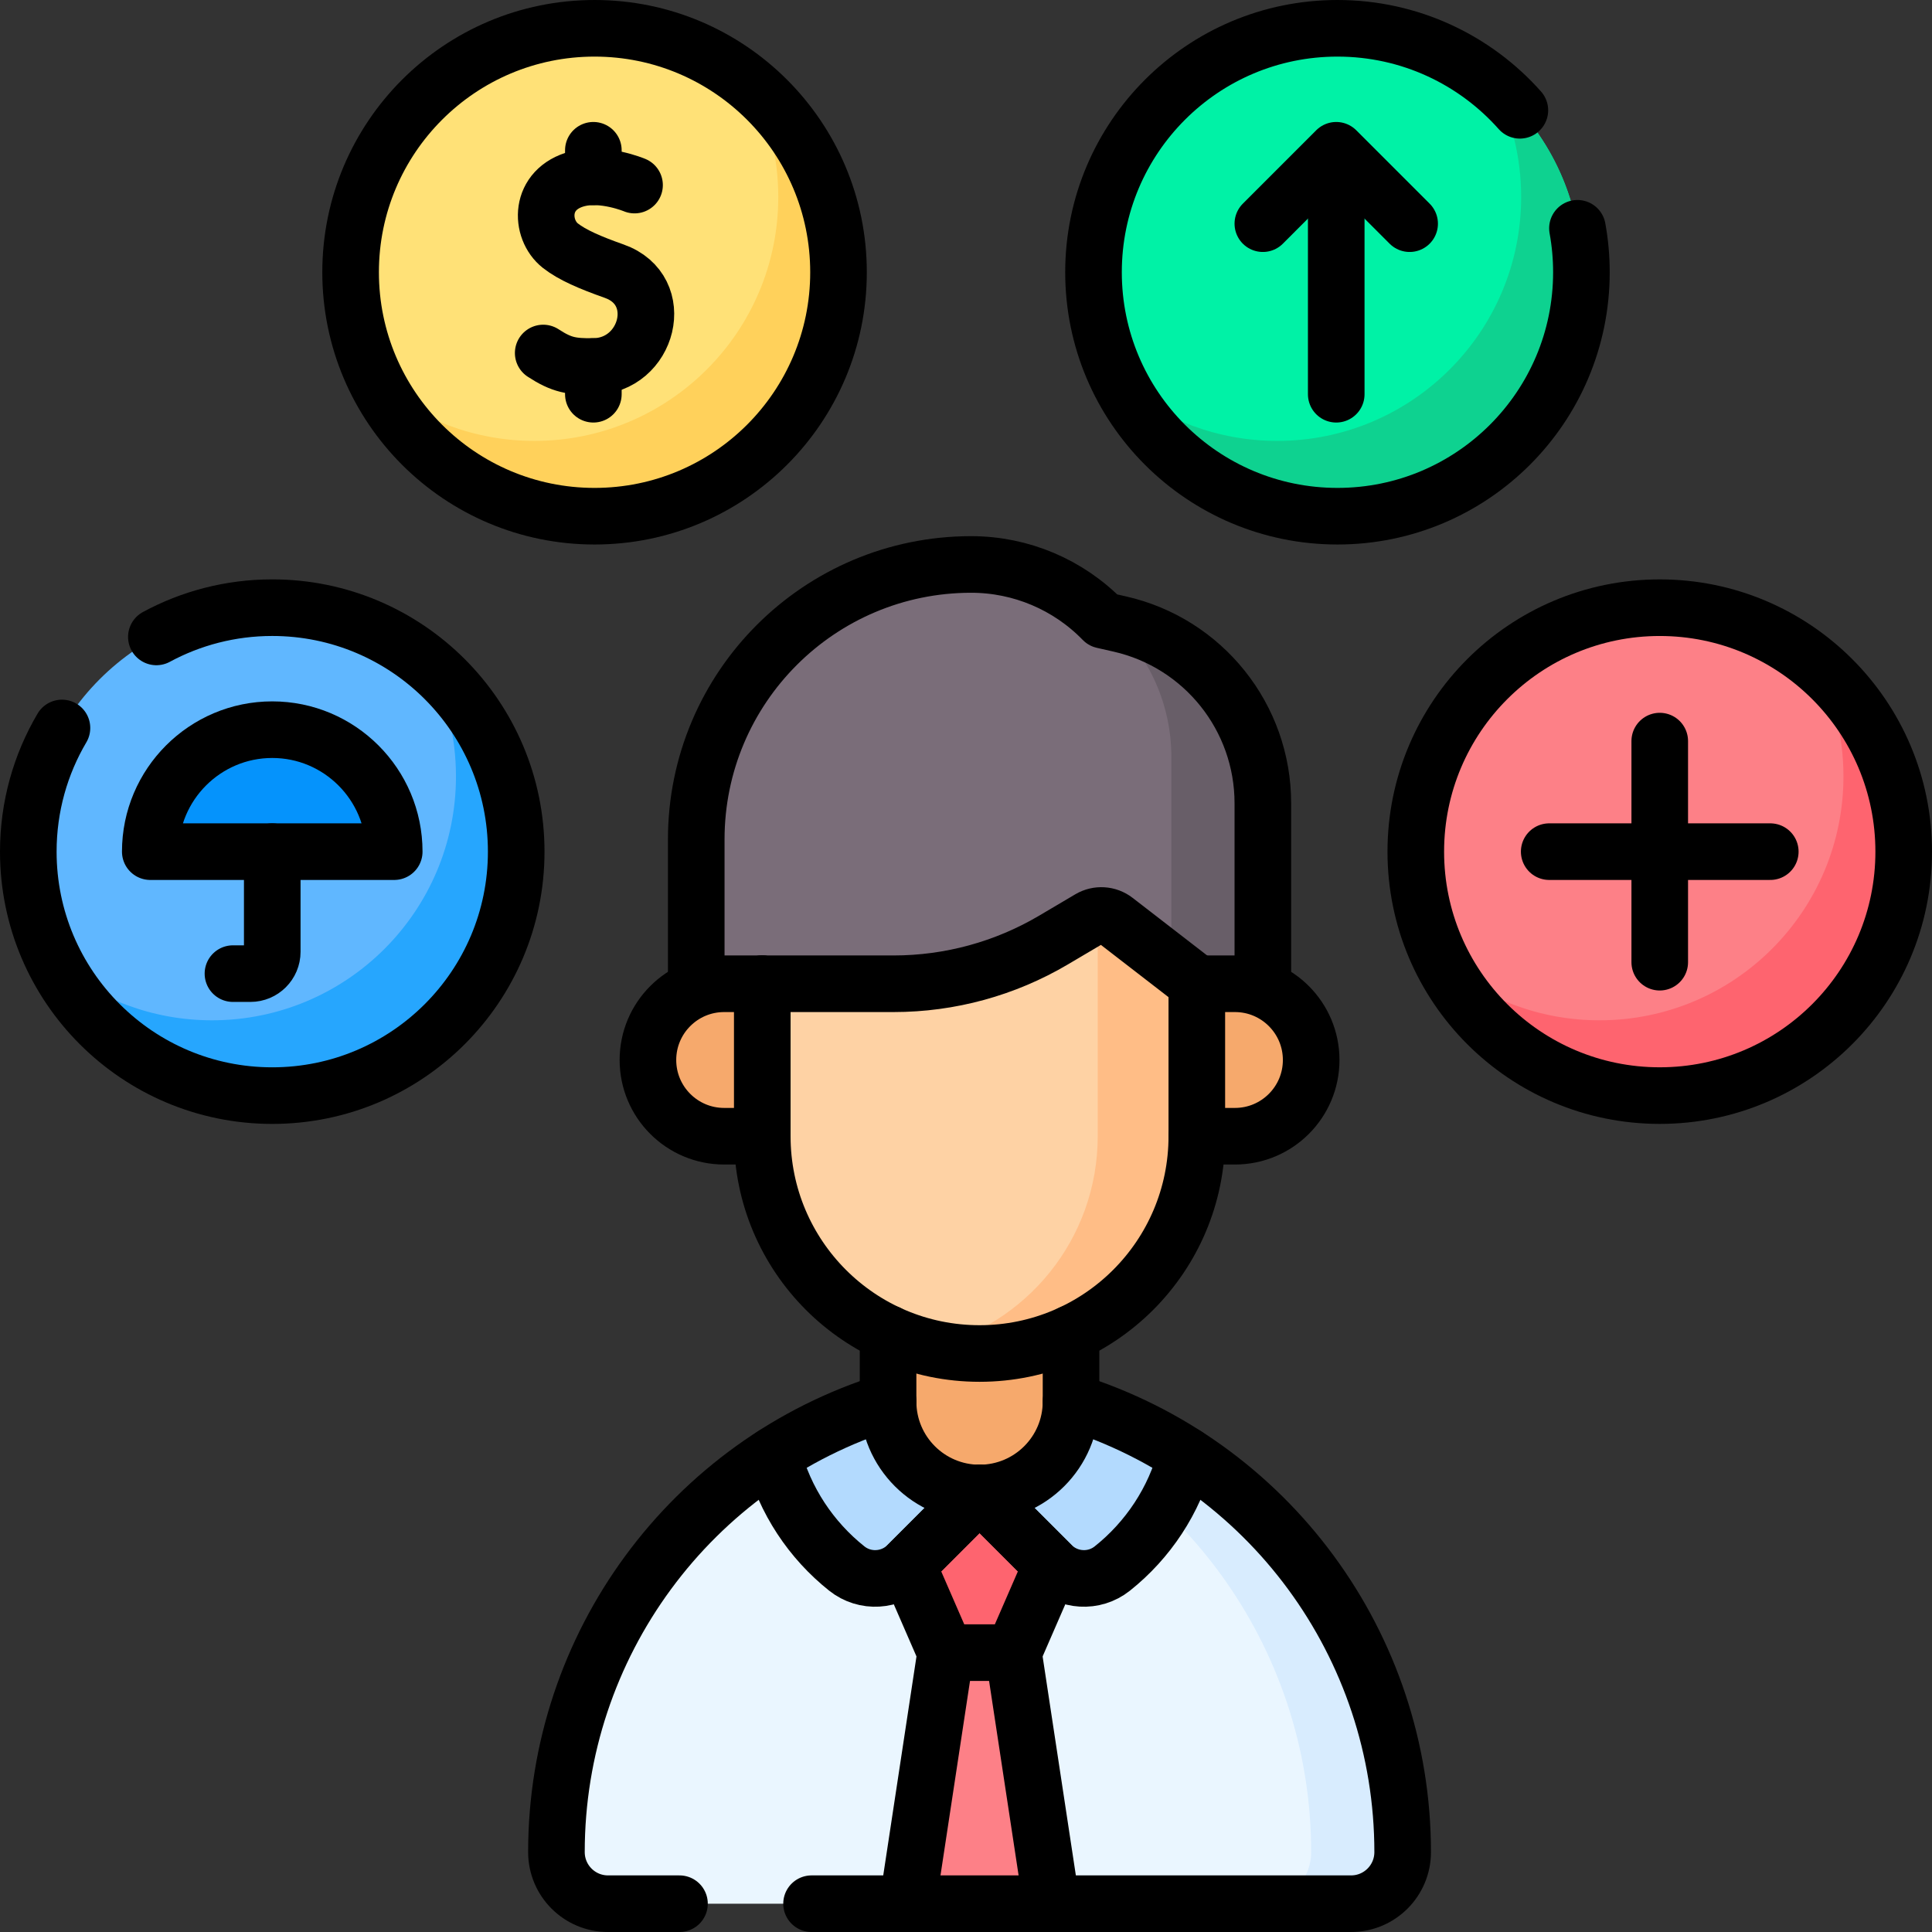
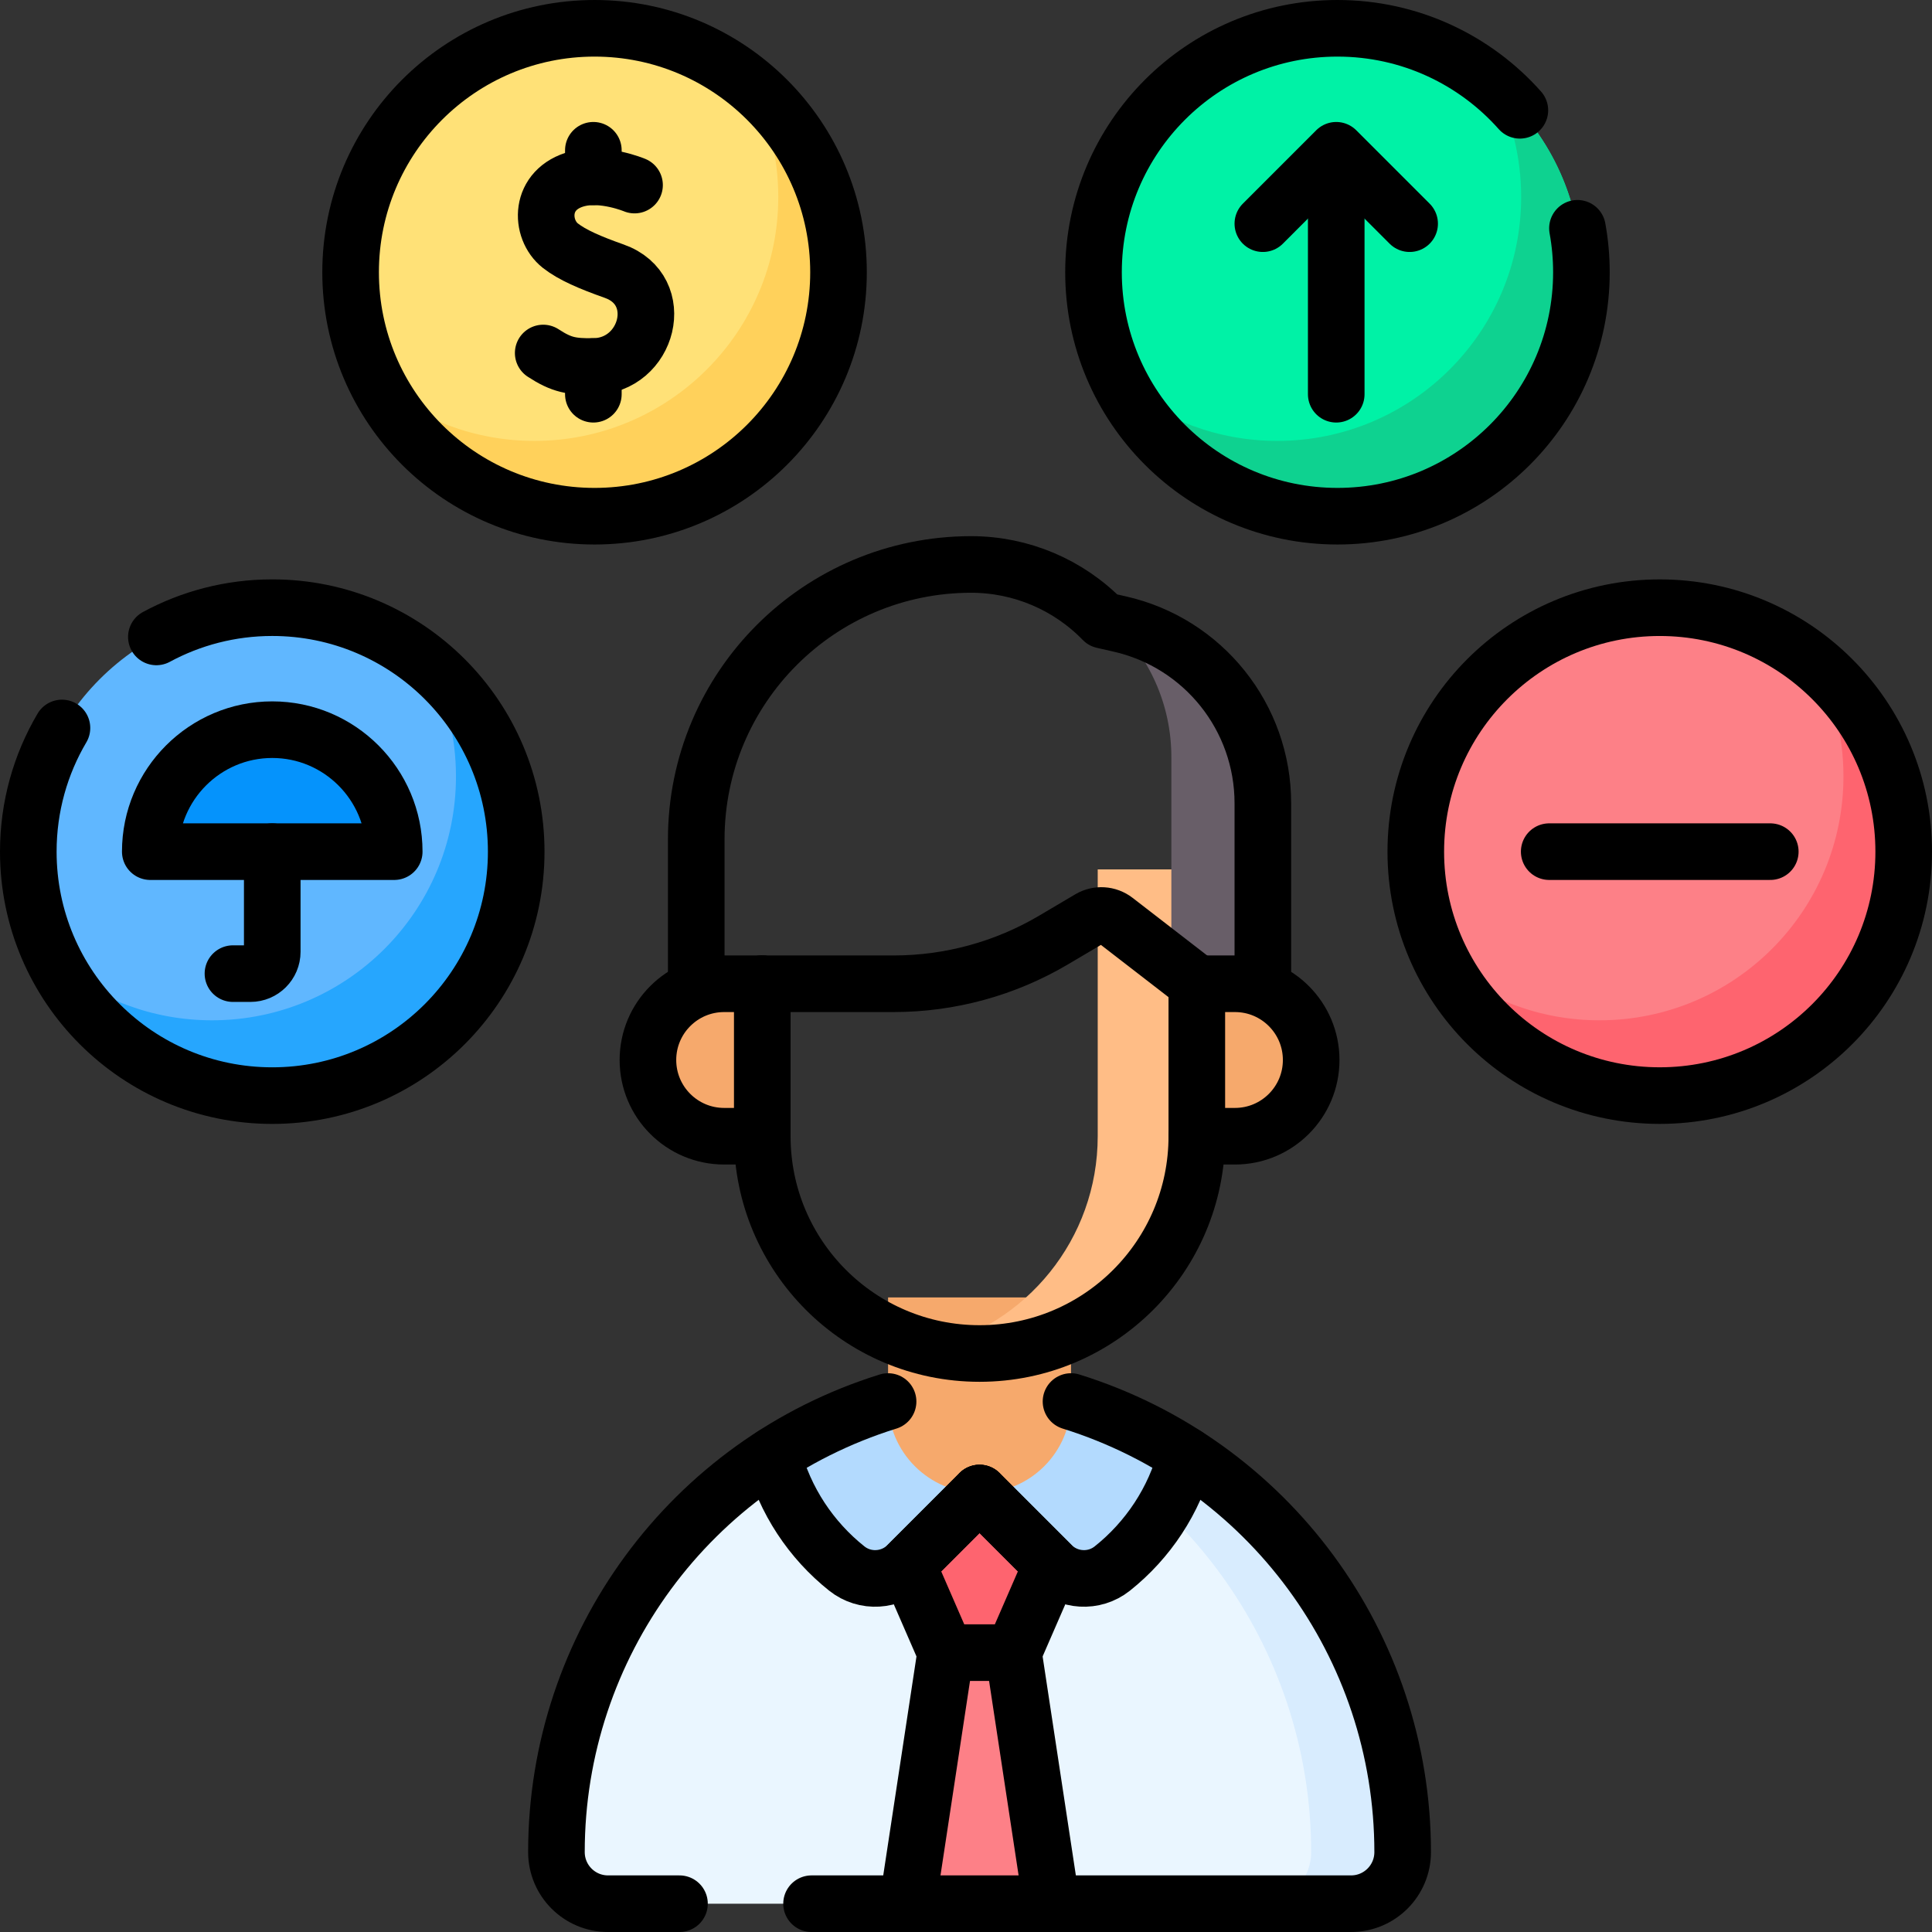
<svg xmlns="http://www.w3.org/2000/svg" id="Capa_1" x="0px" y="0px" viewBox="0 0 512 512" style="enable-background:new 0 0 512 512;" xml:space="preserve">
  <rect x="0" y="0" width="512" height="512" fill="#333333" stroke="none" />
  <g>
    <g>
      <g>
        <circle style="fill:#FD8087;" cx="439.85" cy="225.695" r="64.65" />
        <path style="fill:#FE646F;" d="M481.356,176.139c4.579,8.872,7.181,18.93,7.181,29.602c0,35.705-28.945,64.65-64.65,64.65&#10;&#09;&#09;&#09;&#09;c-15.803,0-30.275-5.678-41.506-15.094c10.742,20.811,32.436,35.048,57.469,35.048c35.705,0,64.65-28.945,64.65-64.65&#10;&#09;&#09;&#09;&#09;C504.5,205.793,495.5,187.998,481.356,176.139z" />
      </g>
      <g>
        <path style="fill:#EAF6FF;" d="M283.835,371.424h-48.488l0,0c-52.273,16.271-87.884,64.652-87.884,119.399v0&#10;&#09;&#09;&#09;&#09;c0,7.554,6.124,13.678,13.678,13.678h196.901c7.554,0,13.678-6.124,13.678-13.678v0&#10;&#09;&#09;&#09;&#09;C371.719,436.076,336.107,387.695,283.835,371.424L283.835,371.424z" />
        <polygon style="fill:#FD8087;" points="278.666,504.5 268.564,437.962 250.617,437.962 240.515,504.5 &#09;&#09;&#09;" />
        <path style="fill:#D8ECFE;" d="M283.835,371.424L283.835,371.424l-24.244,0l0,0c52.273,16.271,87.884,64.652,87.884,119.399v0&#10;&#09;&#09;&#09;&#09;c0,7.554-6.124,13.678-13.678,13.678h24.244c7.554,0,13.678-6.124,13.678-13.678v0&#10;&#09;&#09;&#09;&#09;C371.719,436.076,336.107,387.695,283.835,371.424z" />
        <path style="fill:#B3DAFE;" d="M283.835,371.424l-24.244,0v24.244l19.076,19.075c4.352,4.352,11.289,4.77,16.104,0.936&#10;&#09;&#09;&#09;&#09;c9.443-7.519,16.437-17.987,19.568-30.003C305.015,379.677,294.798,374.836,283.835,371.424z" />
        <path style="fill:#B3DAFE;" d="M235.347,371.424l24.244,0v24.244l-19.076,19.075c-4.352,4.352-11.289,4.77-16.104,0.936&#10;&#09;&#09;&#09;&#09;c-9.443-7.519-16.437-17.987-19.568-30.003C214.166,379.677,224.383,374.836,235.347,371.424z" />
        <path style="fill:#F6A96C;" d="M259.591,395.668L259.591,395.668c-13.39,0-24.244-10.854-24.244-24.244v-27.598h48.488v27.598&#10;&#09;&#09;&#09;&#09;C283.835,384.813,272.98,395.668,259.591,395.668z" />
-         <path style="fill:#FED2A4;" d="M317.17,301.113v-70.711H202.011v70.711c0,31.8,25.779,57.579,57.579,57.579h0&#10;&#09;&#09;&#09;&#09;C291.391,358.692,317.17,332.913,317.17,301.113z" />
        <path style="fill:#FFBD86;" d="M290.906,230.401v70.711c0,27.28-18.978,50.112-44.447,56.057&#10;&#09;&#09;&#09;&#09;c4.22,0.985,8.612,1.522,13.132,1.522h0c31.8,0,57.579-25.779,57.579-57.579v-70.711H290.906z" />
-         <path style="fill:#7A6D79;" d="M184.514,222.452v48.356l17.325-10.102h34.987c14.903,0,29.532-4,42.362-11.582l9.59-5.668&#10;&#09;&#09;&#09;&#09;c2.136-1.263,4.827-1.095,6.79,0.422l21.774,16.828l17.325,10.102V212.86c0-22.737-15.734-42.448-37.905-47.487l-4.446-1.01v0&#10;&#09;&#09;&#09;&#09;c-9.17-9.445-21.774-14.775-34.939-14.775h0C217.136,149.588,184.514,182.211,184.514,222.452z" />
        <path style="fill:#685E68;" d="M296.762,165.373l-1.887-0.429c9.651,8.978,15.548,21.75,15.548,35.662v54.753l6.918,5.347&#10;&#09;&#09;&#09;&#09;l17.325,10.102V212.86C334.667,190.123,318.934,170.412,296.762,165.373z" />
        <path style="fill:#F6A96C;" d="M327.272,301.113H317.17v-40.407h10.102c11.158,0,20.203,9.045,20.203,20.203v0&#10;&#09;&#09;&#09;&#09;C347.475,292.067,338.429,301.113,327.272,301.113z" />
        <path style="fill:#F6A96C;" d="M191.91,301.113h10.102v-40.407H191.91c-11.158,0-20.203,9.045-20.203,20.203v0&#10;&#09;&#09;&#09;&#09;C171.706,292.067,180.752,301.113,191.91,301.113z" />
        <polygon style="fill:#FE646F;" points="268.564,437.962 278.666,414.743 259.591,395.665 240.515,414.743 250.617,437.962 &#09;&#09;&#09;" />
      </g>
      <g>
        <g>
          <circle style="fill:#60B7FF;" cx="72.15" cy="225.695" r="64.65" />
          <path style="fill:#0593FC;" d="M39.825,225.696c0-17.824,14.501-32.325,32.325-32.325s32.325,14.501,32.325,32.325H39.825z" />
          <path style="fill:#26A6FE;" d="M113.657,176.139c4.579,8.872,7.181,18.93,7.181,29.602c0,35.705-28.945,64.65-64.65,64.65&#10;&#09;&#09;&#09;&#09;&#09;c-15.803,0-30.275-5.678-41.506-15.094c10.742,20.811,32.436,35.048,57.469,35.048c35.705,0,64.65-28.945,64.65-64.65&#10;&#09;&#09;&#09;&#09;&#09;C136.801,205.793,127.801,187.998,113.657,176.139z" />
        </g>
      </g>
      <g>
        <g>
          <circle style="fill:#FFE177;" cx="157.564" cy="72.15" r="64.65" />
          <path style="fill:#FFD15B;" d="M199.07,22.594c4.579,8.872,7.181,18.93,7.181,29.602c0,35.705-28.945,64.65-64.65,64.65&#10;&#09;&#09;&#09;&#09;&#09;c-15.803,0-30.275-5.678-41.506-15.094c10.742,20.811,32.436,35.048,57.469,35.048c35.705,0,64.65-28.945,64.65-64.65&#10;&#09;&#09;&#09;&#09;&#09;C222.215,52.248,213.215,34.454,199.07,22.594z" />
        </g>
      </g>
      <g>
        <g>
          <circle style="fill:#00F2A6;" cx="354.436" cy="72.15" r="64.65" />
          <path style="fill:#0ED290;" d="M395.942,22.594c4.579,8.872,7.181,18.93,7.181,29.602c0,35.705-28.945,64.65-64.65,64.65&#10;&#09;&#09;&#09;&#09;&#09;c-15.803,0-30.275-5.678-41.506-15.094c10.742,20.811,32.436,35.048,57.469,35.048c35.705,0,64.65-28.945,64.65-64.65&#10;&#09;&#09;&#09;&#09;&#09;C419.086,52.248,410.086,34.454,395.942,22.594z" />
        </g>
      </g>
    </g>
    <g>
      <circle style="fill:none;stroke:#000000;stroke-width:15;stroke-linecap:round;stroke-linejoin:round;stroke-miterlimit:10;" cx="439.85" cy="225.695" r="64.65" />
      <g>
-         <line style="fill:none;stroke:#000000;stroke-width:15;stroke-linecap:round;stroke-linejoin:round;stroke-miterlimit:10;" x1="439.85" y1="196.4" x2="439.85" y2="254.99" />
        <line style="fill:none;stroke:#000000;stroke-width:15;stroke-linecap:round;stroke-linejoin:round;stroke-miterlimit:10;" x1="469.144" y1="225.695" x2="410.555" y2="225.695" />
      </g>
      <line style="fill:none;stroke:#000000;stroke-width:15;stroke-linecap:round;stroke-linejoin:round;stroke-miterlimit:10;" x1="278.666" y1="504.5" x2="268.564" y2="437.962" />
      <line style="fill:none;stroke:#000000;stroke-width:15;stroke-linecap:round;stroke-linejoin:round;stroke-miterlimit:10;" x1="250.617" y1="437.962" x2="240.515" y2="504.5" />
      <path style="fill:none;stroke:#000000;stroke-width:15;stroke-linecap:round;stroke-linejoin:round;stroke-miterlimit:10;" d="&#10;&#09;&#09;&#09;M259.591,395.668l19.076,19.075c4.352,4.352,11.289,4.77,16.104,0.936c9.443-7.519,16.437-17.987,19.568-30.003" />
      <path style="fill:none;stroke:#000000;stroke-width:15;stroke-linecap:round;stroke-linejoin:round;stroke-miterlimit:10;" d="&#10;&#09;&#09;&#09;M259.591,395.668l-19.076,19.075c-4.352,4.352-11.289,4.77-16.104,0.936c-9.443-7.519-16.437-17.987-19.568-30.003" />
-       <path style="fill:none;stroke:#000000;stroke-width:15;stroke-linecap:round;stroke-linejoin:round;stroke-miterlimit:10;" d="&#10;&#09;&#09;&#09;M283.835,353.349v18.072c0,13.395-10.859,24.244-24.244,24.244c-13.385,0-24.244-10.849-24.244-24.244v-18.072" />
      <path style="fill:none;stroke:#000000;stroke-width:15;stroke-linecap:round;stroke-linejoin:round;stroke-miterlimit:10;" d="&#10;&#09;&#09;&#09;M334.667,260.706V212.86c0-22.737-15.734-42.448-37.905-47.487l-4.446-1.01v0c-9.17-9.445-21.774-14.775-34.939-14.775h0&#10;&#09;&#09;&#09;c-40.242,0-72.864,32.622-72.864,72.864v38.254" />
      <path style="fill:none;stroke:#000000;stroke-width:15;stroke-linecap:round;stroke-linejoin:round;stroke-miterlimit:10;" d="&#10;&#09;&#09;&#09;M201.839,260.706h34.987c14.903,0,29.532-4,42.362-11.582l9.59-5.668c2.136-1.263,4.827-1.095,6.79,0.422l21.774,16.828" />
      <path style="fill:none;stroke:#000000;stroke-width:15;stroke-linecap:round;stroke-linejoin:round;stroke-miterlimit:10;" d="&#10;&#09;&#09;&#09;M317.17,260.706h10.102c11.158,0,20.203,9.045,20.203,20.203v0c0,11.158-9.045,20.203-20.203,20.203H317.17" />
      <path style="fill:none;stroke:#000000;stroke-width:15;stroke-linecap:round;stroke-linejoin:round;stroke-miterlimit:10;" d="&#10;&#09;&#09;&#09;M202.011,260.706H191.91c-11.158,0-20.203,9.045-20.203,20.203v0c0,11.158,9.045,20.203,20.203,20.203h10.102" />
      <path style="fill:none;stroke:#000000;stroke-width:15;stroke-linecap:round;stroke-linejoin:round;stroke-miterlimit:10;" d="&#10;&#09;&#09;&#09;M202.011,260.706v40.406c0,31.8,25.779,57.579,57.579,57.579h0c31.8,0,57.579-25.779,57.579-57.579v-40.406" />
      <path style="fill:none;stroke:#000000;stroke-width:15;stroke-linecap:round;stroke-linejoin:round;stroke-miterlimit:10;" d="&#10;&#09;&#09;&#09;M283.83,371.42c26.14,8.14,48.11,24.3,63.55,45.27c15.44,20.98,24.34,46.76,24.34,74.13c0,7.56-6.12,13.68-13.68,13.68H215.07" />
      <path style="fill:none;stroke:#000000;stroke-width:15;stroke-linecap:round;stroke-linejoin:round;stroke-miterlimit:10;" d="&#10;&#09;&#09;&#09;M235.35,371.42c-52.28,16.27-87.89,64.66-87.89,119.4c0,3.78,1.53,7.2,4.01,9.68c2.47,2.47,5.89,4,9.67,4h18.93" />
      <polygon style="fill:none;stroke:#000000;stroke-width:15;stroke-linecap:round;stroke-linejoin:round;stroke-miterlimit:10;" points="&#10;&#09;&#09;&#09;268.564,437.962 278.666,414.743 259.591,395.665 240.515,414.743 250.617,437.962 &#09;&#09;" />
      <path style="fill:none;stroke:#000000;stroke-width:15;stroke-linecap:round;stroke-linejoin:round;stroke-miterlimit:10;" d="&#10;&#09;&#09;&#09;M39.825,225.696c0-17.824,14.501-32.325,32.325-32.325s32.325,14.501,32.325,32.325H39.825z" />
      <path style="fill:none;stroke:#000000;stroke-width:15;stroke-linecap:round;stroke-linejoin:round;stroke-miterlimit:10;" d="&#10;&#09;&#09;&#09;M41.44,168.79c9.14-4.94,19.6-7.75,30.71-7.75c35.71,0,64.65,28.95,64.65,64.66c0,35.7-28.94,64.65-64.65,64.65&#10;&#09;&#09;&#09;S7.5,261.4,7.5,225.7c0-11.97,3.25-23.17,8.92-32.78" />
      <path style="fill:none;stroke:#000000;stroke-width:15;stroke-linecap:round;stroke-linejoin:round;stroke-miterlimit:10;" d="&#10;&#09;&#09;&#09;M72.15,225.695v26.534c0,3.198-2.593,5.791-5.791,5.791h-4.625" />
      <circle style="fill:none;stroke:#000000;stroke-width:15;stroke-linecap:round;stroke-linejoin:round;stroke-miterlimit:10;" cx="157.564" cy="72.15" r="64.65" />
      <g>
        <path style="fill:none;stroke:#000000;stroke-width:15;stroke-linecap:round;stroke-linejoin:round;stroke-miterlimit:10;" d="&#10;&#09;&#09;&#09;&#09;M168.161,49.047c0,0-8.237-3.447-15.063-1.684c-10.398,2.686-10.06,13.454-4.584,17.749c3.144,2.466,7.876,4.494,14.252,6.748&#10;&#09;&#09;&#09;&#09;c14.272,5.045,8.996,25.171-5.521,25.268c-5.665,0.038-8.314-0.322-13.291-3.577" />
        <line style="fill:none;stroke:#000000;stroke-width:15;stroke-linecap:round;stroke-linejoin:round;stroke-miterlimit:10;" x1="157.245" y1="97.129" x2="157.245" y2="104.476" />
        <line style="fill:none;stroke:#000000;stroke-width:15;stroke-linecap:round;stroke-linejoin:round;stroke-miterlimit:10;" x1="157.245" y1="39.825" x2="157.245" y2="46.861" />
      </g>
      <path style="fill:none;stroke:#000000;stroke-width:15;stroke-linecap:round;stroke-linejoin:round;stroke-miterlimit:10;" d="&#10;&#09;&#09;&#09;M418.04,60.5c0.69,3.78,1.05,7.67,1.05,11.65c0,35.71-28.95,64.65-64.65,64.65c-35.71,0-64.65-28.94-64.65-64.65&#10;&#09;&#09;&#09;S318.73,7.5,354.44,7.5c19.23,0,36.51,8.4,48.34,21.73" />
      <g>
        <line style="fill:none;stroke:#000000;stroke-width:15;stroke-linecap:round;stroke-linejoin:round;stroke-miterlimit:10;" x1="354.117" y1="40.835" x2="354.117" y2="104.476" />
      </g>
      <polyline style="fill:none;stroke:#000000;stroke-width:15;stroke-linecap:round;stroke-linejoin:round;stroke-miterlimit:10;" points="&#10;&#09;&#09;&#09;373.567,59.275 354.117,39.825 334.667,59.275 &#09;&#09;" />
    </g>
  </g>
  <g />
  <g />
  <g />
  <g />
  <g />
  <g />
  <g />
  <g />
  <g />
  <g />
  <g />
  <g />
  <g />
  <g />
  <g />
</svg>